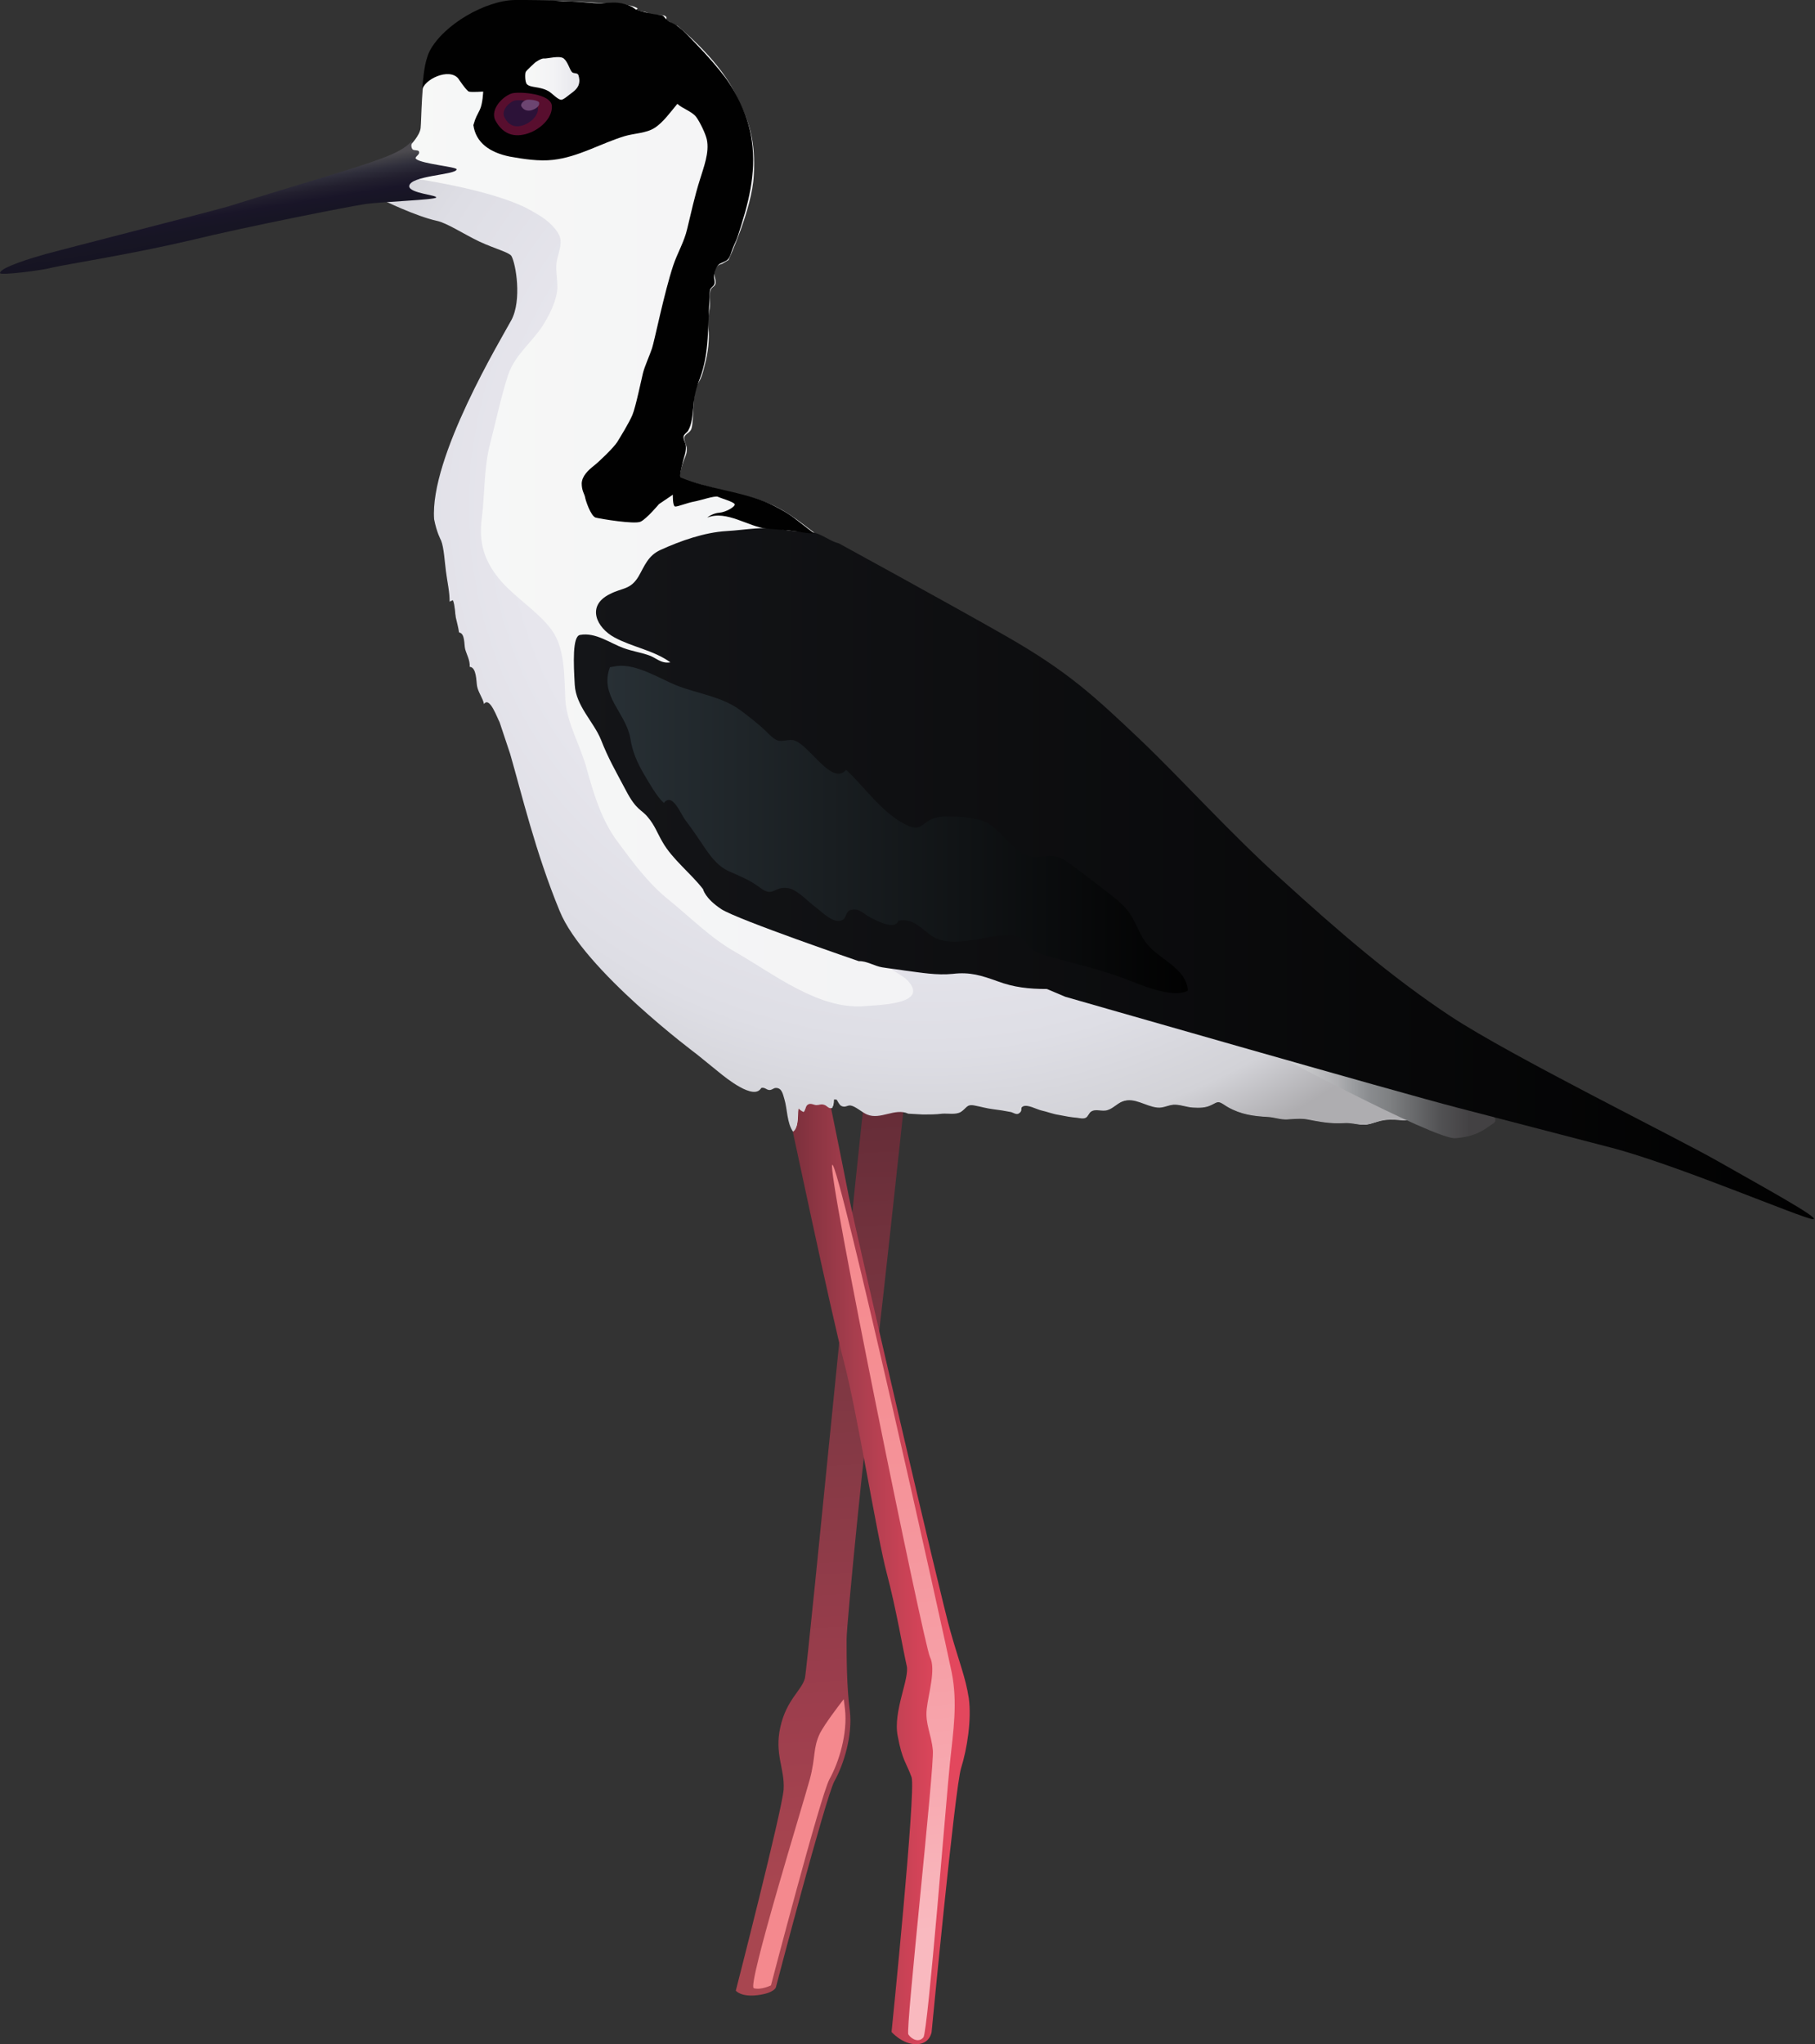
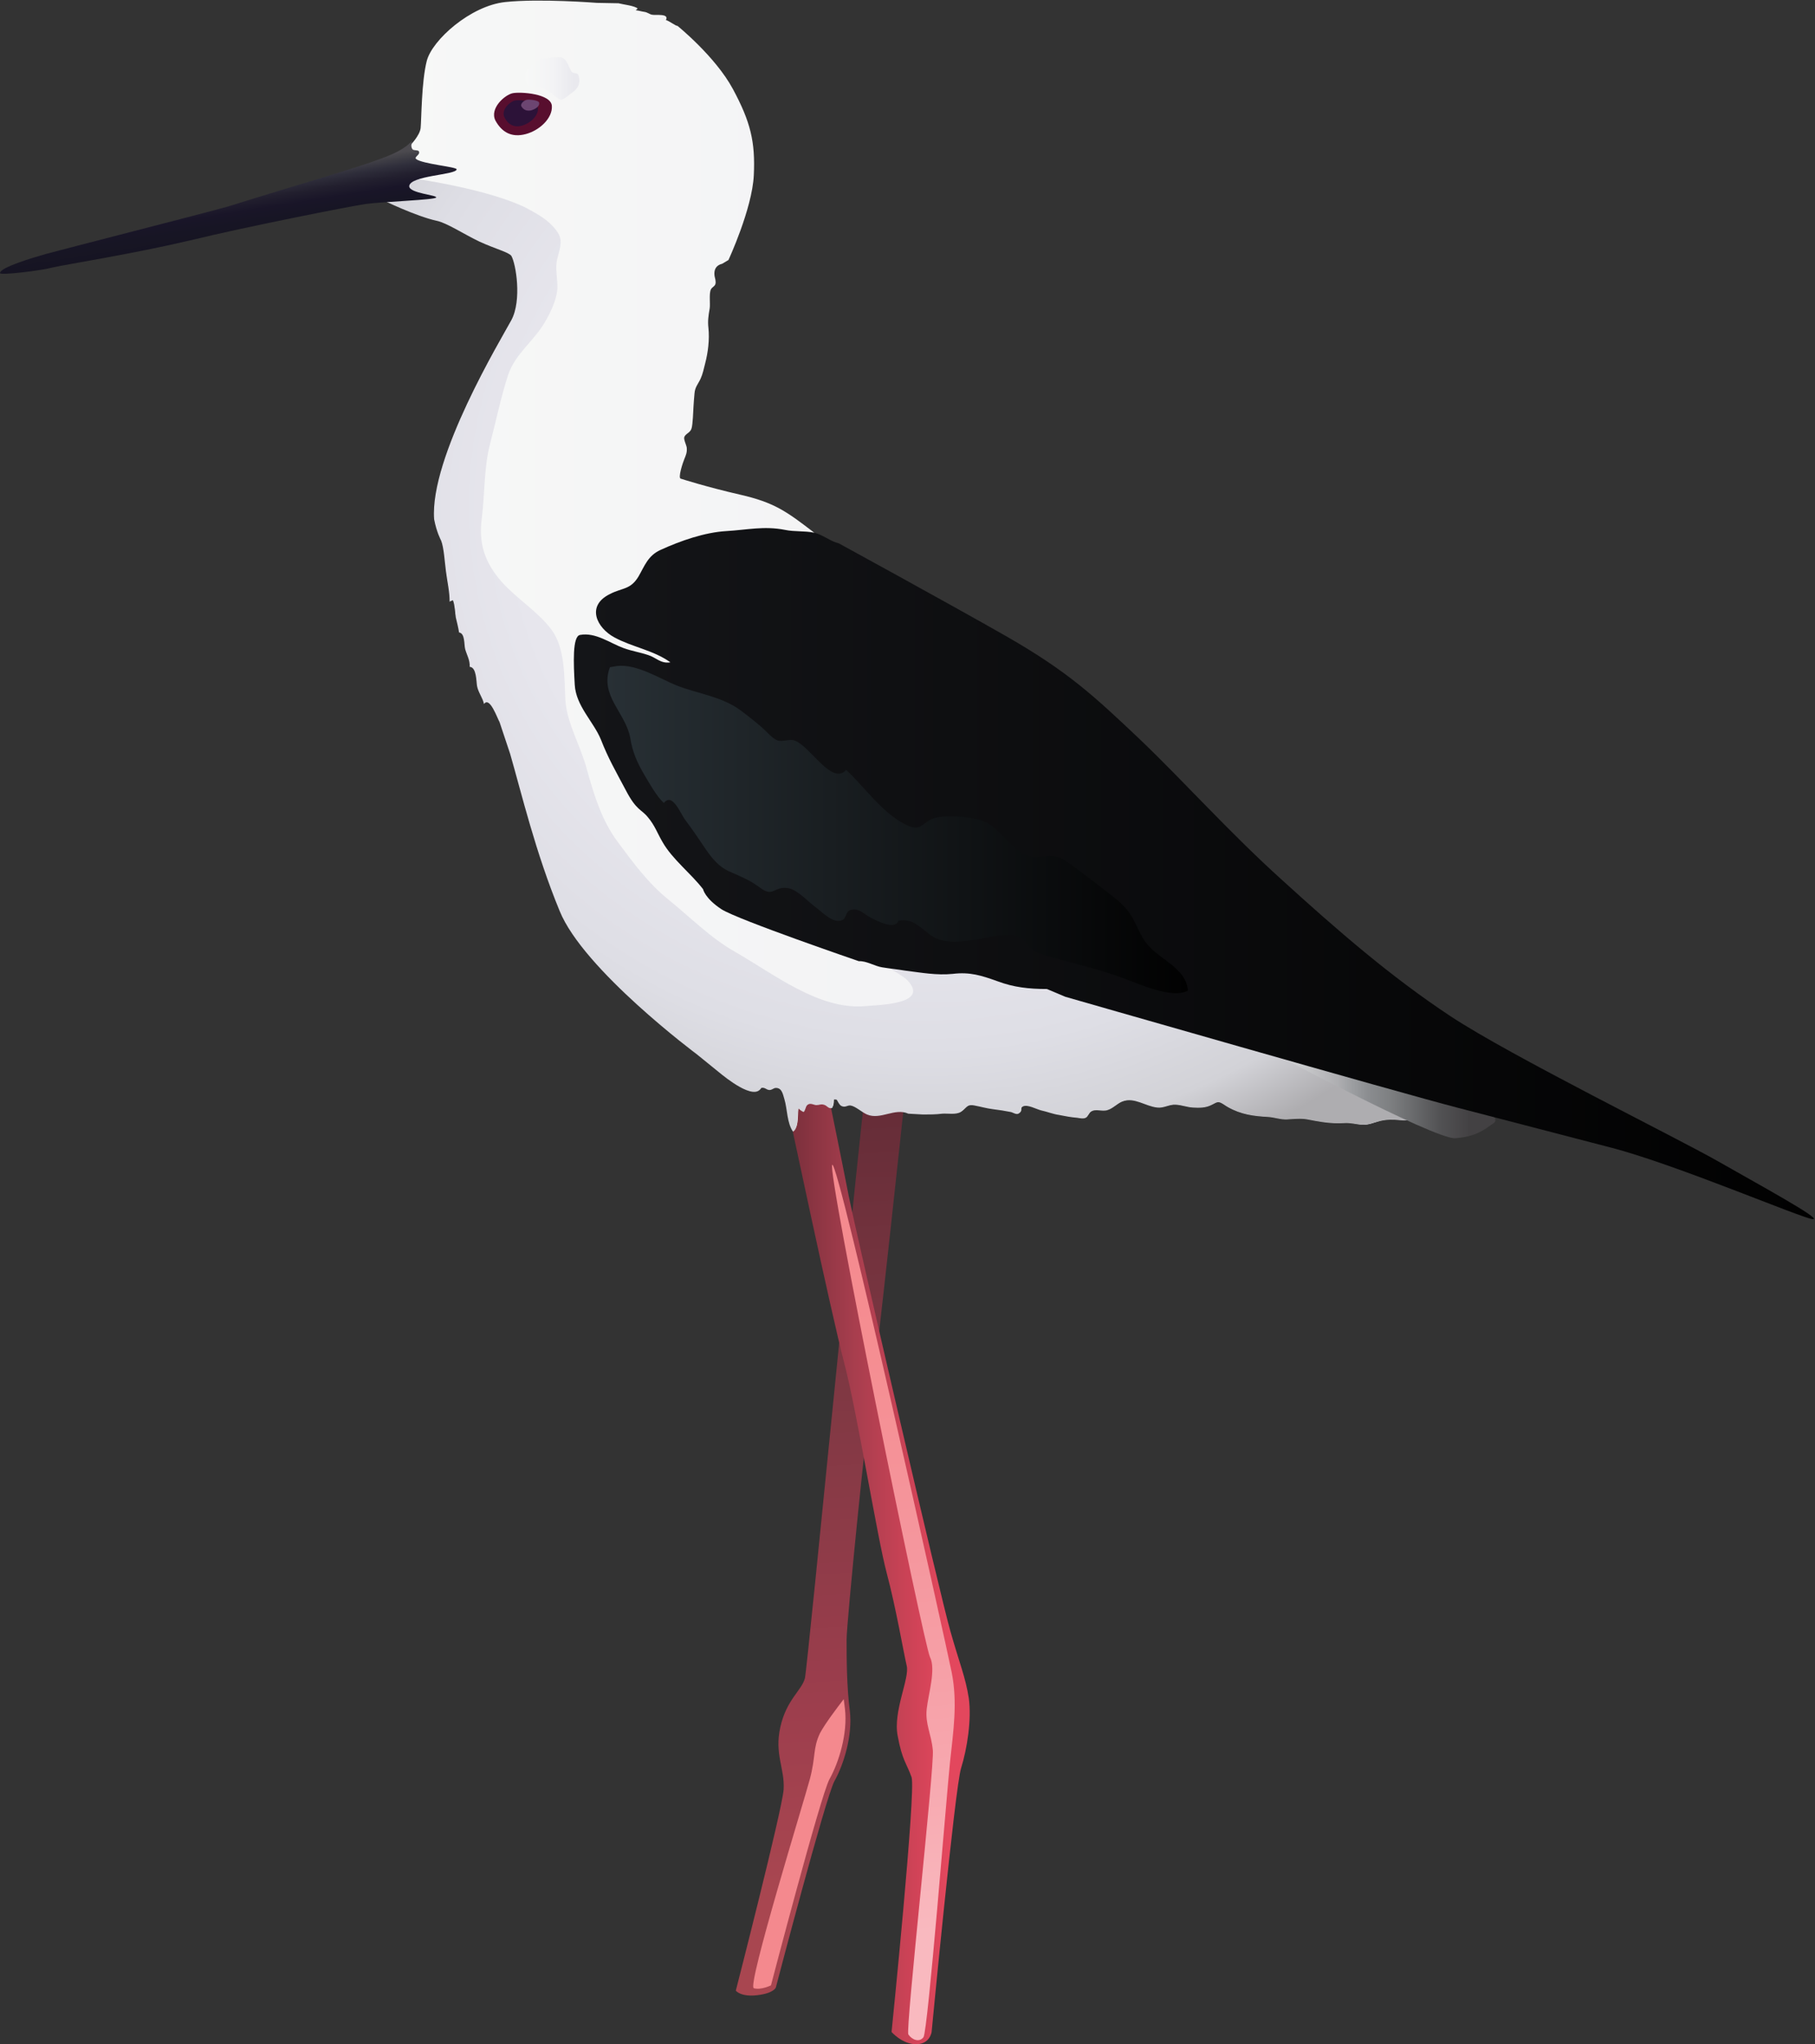
<svg xmlns="http://www.w3.org/2000/svg" xmlns:ns1="https://ian.umces.edu/media-library/" x="0px" y="0px" width="444" height="500" viewBox="0 0 444 500" xml:space="preserve">
  <rect x="0" y="0" width="444" height="500" fill="#333333" stroke="none" />
  <title>Himantopus mexicanus (Black-necked Stilt)</title>
  <desc>
    <ns1:title>Himantopus mexicanus (Black-necked Stilt)</ns1:title>
    <ns1:descr>Adult black-necked stilt</ns1:descr>
    <ns1:scene>
      <ns1:contains>wetland, marsh, estuary, migratory, wading, shorebird, Chordata, Aves, Neornithes, Neoaves, Charadriiformes, Charadrii, Recurvirostridae, Himantopus, mexicanus</ns1:contains>
      <ns1:when>2012-12-18</ns1:when>
    </ns1:scene>
  </desc>
  <g id="ian_symbols_cb8c0ed89f836eb4450c72a94de8744b">
    <g>
      <linearGradient id="ian_symbols_3277fbdc68a57e44650288098c42ca18" gradientUnits="userSpaceOnUse" x1="6853.798" y1="12624.738" x2="7139.714" y2="7168.227" gradientTransform="matrix(4.010000e-02 0 0 -4.010000e-02 -79.913 774.416)">
        <stop offset="0" style="stop-color:#642C37" />
        <stop offset="0.324" style="stop-color:#7F3843" />
        <stop offset="0.684" style="stop-color:#9D3E4D" />
        <stop offset="0.879" style="stop-color:#A84650" />
      </linearGradient>
      <path fill="url(#ian_symbols_3277fbdc68a57e44650288098c42ca18)" d="M211.6,268c-0.7,1.9-14,139.5-14.7,142.5c-0.8,3-4.5,5.2-6,11.9c-1.5,6.7,1.1,10.1,0.8,15.3    c-0.4,5.2-11.7,49.2-11.7,49.2s1.2,1.6,5.3,1.1c4.1-0.5,4.5-1.9,4.5-1.9s12.1-46.2,14.3-50.4c2.3-4.1,4.5-11.2,3.8-17.2    c-0.8-6-0.8-13.4-0.8-17.5c0-4.1,4.9-53,6-59.3c1.1-6.3,8.3-73.8,8.3-73.8S212.4,266.1,211.6,268L211.6,268z" />
      <linearGradient id="ian_symbols_ab8764623b5159b4319be12ec4952a18" gradientUnits="userSpaceOnUse" x1="6808.794" y1="9745.566" x2="7905.881" y2="9745.566" gradientTransform="matrix(4.010000e-02 0 0 -4.010000e-02 -79.913 774.416)">
        <stop offset="0" style="stop-color:#792F3B" />
        <stop offset="0.367" style="stop-color:#A83E4E" />
        <stop offset="0.7" style="stop-color:#D04357" />
        <stop offset="0.879" style="stop-color:#E3475D" />
      </linearGradient>
      <path fill="url(#ian_symbols_ab8764623b5159b4319be12ec4952a18)" d="M193.1,272.8c0,0,10.2,48.3,13.4,60.5c3.2,12.2,8.1,42.8,10.4,51.4c2.3,8.6,4.2,19.8,4.9,22.7    c0.8,3-3.4,11.2-2.2,17.2c1.1,6,2.2,6.7,3.4,10.1c1.1,3.3-4.9,62.3-4.9,62.3s2.6,3,6,3c3.4,0,3.8-3,3.8-3s5.7-59.7,7.2-64.5    c1.5-4.8,2.6-11.9,1.9-17.1c-0.8-5.2-2.3-8.6-4.5-16.4c-2.3-7.8-23-97-24.9-106.6c-1.9-9.7-4.9-24.3-4.9-24.3l-6.4-0.8    L193.1,272.8L193.1,272.8L193.1,272.8z" />
      <linearGradient id="ian_symbols_df02313effc75fd4d923e5c3558dc1e3" gradientUnits="userSpaceOnUse" x1="7224.335" y1="12223.042" x2="7785.049" y2="6888.115" gradientTransform="matrix(4.010000e-02 0 0 -4.010000e-02 -79.913 774.416)">
        <stop offset="0" style="stop-color:#F4898E" />
        <stop offset="0.201" style="stop-color:#F58D91" />
        <stop offset="0.438" style="stop-color:#F5969D" />
        <stop offset="0.691" style="stop-color:#F7A7AE" />
        <stop offset="0.879" style="stop-color:#F9B9BF" />
      </linearGradient>
      <path fill="url(#ian_symbols_df02313effc75fd4d923e5c3558dc1e3)" d="M225.9,498.3c1.1-1.4,5.7-59.8,6.5-67.3c0.8-7.5,1.9-14.6,0.4-22c-1.5-7.5-27.6-124.9-29.2-124.1    c-1.5,0.7,22.4,117.4,23.9,120.4c1.5,3-0.4,9-0.8,12.7c-0.4,3.7,1.1,6,1.5,10.1c0.4,4.1-6.7,68.3-6,69.5    C223,498.8,224.8,499.7,225.9,498.3L225.9,498.3z" />
      <path fill="#F4898E" d="M198.1,435.2c-1.5,5.6-15.4,50.6-13.7,51.1c1.8,0.5,4.2-0.7,4.2-0.7s12.1-46.3,14.3-50.4    c2.3-4.1,4.5-11.2,3.8-17.2c-0.1-0.8-0.2-1.6-0.3-2.4c-1.7,2.2-4.5,5.9-5.8,8.3C198.8,427.7,199.6,429.6,198.1,435.2L198.1,435.2z    " />
      <linearGradient id="ian_symbols_04abc30359590df4557930d05c3f98b2" gradientUnits="userSpaceOnUse" x1="4325.861" y1="15861.823" x2="10661.046" y2="15861.823" gradientTransform="matrix(4.010000e-02 0 0 -4.010000e-02 -79.913 774.416)">
        <stop offset="0" style="stop-color:#F7F8F7" />
        <stop offset="0.49" style="stop-color:#F3F3F5" />
        <stop offset="0.879" style="stop-color:#E9E9EE" />
      </linearGradient>
      <path fill="url(#ian_symbols_04abc30359590df4557930d05c3f98b2)" d="M198.8,130c-6.4-4.9-9.4-7.1-17.7-9c-8.3-1.9-14.5-3.9-14.5-3.9c-0.9,0,0.5-4.1,0.8-4.8    c0.4-1,0.7-1.6,0.6-2.8c-0.1-0.7-0.8-2-0.6-2.6c0.3-0.8,1.3-1,1.7-1.9c0.3-0.8,0.3-1.9,0.4-2.8c0.1-2,0.2-3.9,0.4-6    c0.1-1.5,0.9-2.3,1.5-3.6c0.5-1.1,0.8-2.5,1.1-3.7c0.7-2.7,1.1-5.8,0.8-8.7c-0.2-1.6,0-3,0.3-4.7c0.2-1.2-0.2-3.6,0.3-4.7    c0.3-0.6,0.9-0.7,1.1-1.3c0.2-0.6-0.1-1.5-0.2-2c-0.2-1.5,0.3-2.6,1.9-3l1.5-0.9c0,0,5.8-12.5,6.2-20.7c0.4-8.2-0.8-13.1-5.1-21.1    c-4.3-8-13.6-15.5-13.6-15.5c-0.2,0.2-2-1.2-2.8-1.4c0.9-1.7-2.6-1.1-3.4-1.3c-0.6-0.1-1.1-0.6-1.9-0.7c-0.7-0.1-1.3-0.3-2.1-0.4    c0.2-0.1,0.3-0.3,0.5-0.4c-0.7-0.7-3.6-1-4.7-1.3L146,0.7c0,0-14-1.1-22.4-0.2c-8.5,0.9-17.9,9.3-19.2,14.4    c-1.3,5-1.3,14.5-1.5,16.4c-0.2,1.9-2.6,4.3-2.6,4.3l-6.7,13.1c0,0,8.3,4.1,13.4,5.2c2.5,0.5,6.7,3.3,10.5,5    c3.9,1.8,7.3,2.6,7.8,3.5c1.1,1.9,2.6,10.8,0,15.7c-2.6,4.8-20,33.6-18.9,48.7c0.6,3.2,1.7,5.2,1.7,5.2c0.7,1.7,0.9,5.4,1.1,7.6    c0.3,2.5,0.9,4.9,0.9,7.4c0.3-0.3,0.5-0.2,0.8-0.4c0.5,1.3,0.4,2.9,0.7,4.2c0.3,1.3,0.6,2.5,0.8,3.7c1.5,0.2,1.2,3,1.5,4.1    c0.4,1.4,1.2,2.7,1.1,4.3c1.7,0.1,1.6,3.6,1.8,4.7c0.3,1.5,1.4,2.9,1.7,4.3c1.4-2,3.3,3.6,3.8,4.4l2.7,7.8    c2.8,9.7,6.2,24.1,12.1,38.4c5.9,14.4,33.6,35.1,33.6,35.1l5.3,4.3c1.7,1.4,8.7,7.1,10.4,3.9c0.9-0.2,1.2,0.5,1.9,0.5    c0.7,0,1.1-0.5,1.6-0.5c1.5,0,1.7,1.5,2.1,2.8c0.7,2.3,0.6,5.8,2.1,7.8c1.5-0.9,0.9-4.2,1.3-5.7c0.3,0.3,0.8,0.7,1.3,0.9    c0.5-0.6,0.4-1.4,1-1.8c0.7-0.5,1.5,0.1,2.1,0.1c0.8-0.1,1-0.3,1.8-0.1c0.9,0.2,1.1,1.1,2.1,0.9c0.3-0.6,0.3-1.4,0.3-2    c0.3-0.1,0.6-0.1,0.9,0c0.3,0.5,0.6,1.2,1.1,1.5c1,0.5,1.4-0.1,2.3-0.1c1.2,0.1,2.8,1.7,4,2.2c3.3,1.4,6.8-1.7,10.1-0.1l3.6,0.2    c1.6,0,3.1,0,4.7-0.2c1.4-0.1,3.3,0.3,4.5-0.4c1.4-0.9,1.4-2,3.4-1.6c1.5,0.3,2.9,0.7,4.5,0.9c1.6,0.2,2.9,0.4,4.4,0.7    c0.5,0.1,1.4,0.8,2,0.3c0.7-0.5-0.1-1.2,0.9-1.7c1.1-0.5,3.2,0.7,4.4,0.9c1.4,0.4,2.9,0.9,4.3,1.2c1.5,0.3,3.1,0.5,4.5,0.7    c0.6,0.1,1.6,0.3,2.1,0c0.5-0.2,0.7-1.1,1.3-1.5c1.2-0.8,2.7,0.1,4.1-0.4c1.3-0.4,2.3-1.6,3.6-2c2.9-1.1,5.6,1.2,8.5,1.5    c1.6,0.1,2.9-0.8,4.5-0.7c1.6,0.1,2.7,0.6,4.1,0.7c1.6,0.1,3.1,0.1,4.5-0.6c0.7-0.3,1.3-0.8,1.9-0.7c0.7,0.1,1.6,0.9,2.2,1.2    c3.2,1.8,6.2,2.2,9.9,2.4c1.6,0.1,3.1,0.7,4.7,0.6c1.7-0.1,3.3-0.3,4.9,0c3.1,0.6,5.7,1.1,9,0.9c1.6-0.1,2.8,0.3,4.3,0.5    c1.6,0.1,3.1-0.6,4.5-1c1.7-0.4,3.2-0.4,4.9-0.2c1.6,0.2,3-0.2,4.7-0.2C347.6,273.8,205.2,134.8,198.8,130L198.8,130L198.8,130    L198.8,130z" />
      <radialGradient id="ian_symbols_f4a0be6a1de84fa4f5625d4ad6509707" cx="5258.096" cy="10683.198" r="2363.891" fx="5219.389" fy="10641.133" gradientTransform="matrix(7.520000e-02 0 0 -7.310000e-02 -168.606 903.732)" gradientUnits="userSpaceOnUse">
        <stop offset="0.382" style="stop-color:#E9E9EE" />
        <stop offset="0.559" style="stop-color:#E7E6ED" />
        <stop offset="0.769" style="stop-color:#DEDEE5" />
        <stop offset="0.907" style="stop-color:#D2D2D7" />
        <stop offset="1" style="stop-color:#AEADB0" />
      </radialGradient>
      <path fill="url(#ian_symbols_f4a0be6a1de84fa4f5625d4ad6509707)" d="M325.2,252l-109.9-23.5c-7.1,5.2,4.2,8.6,6.7,11.3c5.7,6-7.8,6-10.5,6.3    c-11.2,0.9-22.1-7.8-31.7-13.3c-6-3.4-11-8.5-16.2-12.7c-5-4-8.8-9.2-12.5-14.2c-3.9-5.2-5.8-11.5-7.5-17.6    c-1.5-5.8-5-11.5-5.3-17.2c-0.3-5.6,0-12.5-3.4-17.1c-3.2-4.3-8.4-7.5-12.1-11.6c-4.3-4.9-5.8-9.5-4.9-16c0.7-5.8,0.5-12.3,2-17.9    c1.4-5.4,2.7-11.6,4.4-16.8c1.8-5.3,6.4-8.3,9.1-13.1c1.3-2.2,2.6-5,2.9-7.5c0.3-2.6-0.7-5.3,0.1-8.1c0.9-3.4,1.5-4.9-1.3-7.8    c-1.8-1.9-4.1-3.1-6.3-4.3c-8.7-4.4-26-7.2-32.5-7.9l-2.9,5.7l0,0.1c0.3,0.2,8.4,4.1,13.4,5.2c2.5,0.5,6.7,3.3,10.5,5.1    c3.9,1.8,7.2,2.6,7.8,3.5c1.1,1.9,2.6,10.8,0,15.7c-2.6,4.8-20,33.6-18.9,48.7c0.6,3.2,1.7,5.2,1.7,5.2c0.7,1.7,0.9,5.4,1.2,7.6    c0.3,2.4,0.9,4.9,0.9,7.4c0.3-0.3,0.5-0.2,0.8-0.4c0.5,1.3,0.5,2.9,0.7,4.2c0.3,1.3,0.6,2.4,0.8,3.7c1.5,0.2,1.2,3,1.5,4.1    c0.4,1.4,1.2,2.7,1.1,4.3c1.7,0.1,1.6,3.6,1.8,4.7c0.3,1.6,1.4,2.9,1.7,4.4c1.4-2,3.3,3.6,3.8,4.4l2.6,7.8    c2.8,9.7,6.2,24.1,12.1,38.4c5.8,14.4,33.6,35.1,33.6,35.1l5.3,4.3c1.7,1.4,8.7,7.1,10.4,3.9c0.9-0.2,1.2,0.4,1.9,0.5    c0.7,0.1,1.1-0.5,1.7-0.5c1.5,0,1.7,1.5,2.1,2.8c0.7,2.3,0.6,5.8,2.1,7.9c1.5-0.9,0.9-4.2,1.3-5.7c0.3,0.3,0.8,0.7,1.3,0.9    c0.5-0.5,0.4-1.4,1-1.8c0.7-0.5,1.5,0.1,2.1,0.1c0.8,0,1-0.3,1.8-0.1c0.9,0.2,1.1,1.1,2.1,0.8c0.2-0.6,0.3-1.3,0.2-2    c0.3-0.1,0.6-0.1,0.9,0c0.3,0.5,0.6,1.2,1.1,1.5c1,0.5,1.4-0.2,2.3-0.1c1.2,0.2,2.8,1.7,4,2.2c3.3,1.4,6.8-1.7,10.1-0.2l3.6,0.2    c1.6,0,3.1,0,4.7-0.2c1.4-0.1,3.3,0.3,4.5-0.4c1.4-0.9,1.4-2,3.4-1.6c1.6,0.3,2.9,0.7,4.5,0.9c1.6,0.2,2.9,0.4,4.4,0.7    c0.5,0.1,1.4,0.8,2,0.3c0.7-0.5-0.1-1.2,1-1.7c1.1-0.5,3.2,0.7,4.4,1c1.4,0.3,2.9,0.9,4.3,1.1c1.5,0.3,3.1,0.6,4.5,0.7    c0.6,0.1,1.6,0.3,2.1,0c0.5-0.2,0.7-1.1,1.3-1.5c1.2-0.8,2.7,0.1,4.1-0.4c1.3-0.4,2.3-1.6,3.6-2.1c2.9-1.1,5.6,1.2,8.5,1.5    c1.6,0.2,2.9-0.8,4.5-0.7c1.6,0.1,2.7,0.6,4.2,0.7c1.6,0.1,3.1,0.1,4.5-0.6c0.7-0.3,1.3-0.8,1.9-0.7c0.7,0.1,1.6,0.9,2.2,1.2    c3.2,1.8,6.2,2.2,9.8,2.4c1.6,0.1,3.1,0.7,4.7,0.6c1.7-0.1,3.3-0.3,4.9,0c3.1,0.6,5.7,1.1,9,0.9c1.6-0.1,2.8,0.3,4.3,0.4    c1.6,0.1,3.1-0.6,4.5-0.9c1.7-0.4,3.2-0.4,4.9-0.2c1.6,0.2,3-0.2,4.7-0.2C347.6,273.7,338.7,265,325.2,252L325.2,252L325.2,252z" />
      <linearGradient id="ian_symbols_4ebaa4093dedec84895ed37c28819079" gradientUnits="userSpaceOnUse" x1="1695.418" y1="-1615.309" x2="1981.087" y2="-1615.309" gradientTransform="matrix(0.201 0 0 0.201 -31.913 591.577)">
        <stop offset="0" style="stop-color:#FFFFFF" />
        <stop offset="2.550000e-02" style="stop-color:#D7D8DA" />
        <stop offset="0.153" style="stop-color:#CCCDCF" />
        <stop offset="0.321" style="stop-color:#AEAEB1" />
        <stop offset="0.378" style="stop-color:#9D9FA2" />
        <stop offset="0.459" style="stop-color:#898B8E" />
        <stop offset="0.541" style="stop-color:#7E8082" />
        <stop offset="0.755" style="stop-color:#525254" />
        <stop offset="0.883" style="stop-color:#434143" />
        <stop offset="0.995" style="stop-color:#434143" />
      </linearGradient>
      <path fill="url(#ian_symbols_4ebaa4093dedec84895ed37c28819079)" d="M308.5,256c0,0,42.3,22.7,47.5,22.4c5.3-0.4,7.2-2.2,9.4-3.7c2.3-1.5-5.7-6-5.7-6L308.5,256    L308.5,256z" />
      <linearGradient id="ian_symbols_c90b8cd8a9d2d0a451b213b050357268" gradientUnits="userSpaceOnUse" x1="3403.433" y1="17850.201" x2="3338.042" y2="18262.996" gradientTransform="matrix(4.010000e-02 0 0 -4.010000e-02 -79.913 774.416)">
        <stop offset="0" style="stop-color:#161422" />
        <stop offset="0.211" style="stop-color:#171524" />
        <stop offset="0.381" style="stop-color:#191528" />
        <stop offset="0.536" style="stop-color:#221F2E" />
        <stop offset="0.683" style="stop-color:#2F2E3B" />
        <stop offset="0.822" style="stop-color:#434248" />
        <stop offset="0.879" style="stop-color:#4C4A4F" />
      </linearGradient>
      <path fill="url(#ian_symbols_c90b8cd8a9d2d0a451b213b050357268)" d="M111.7,41.4c-0.1-0.6-8.4-1.3-9.9-2.5c-0.6-0.5,1-1,0.7-1.8c-0.1-0.5-1.3-0.2-1.6-0.6    c-0.7-1,0.2-2-0.2-1.9c-0.4,0.1-1,1.8-7.2,4.1c-6.9,2.6-19.5,6.1-37.7,11.8c-6,1.7-41.3,10.7-44.5,11.6C8.1,63,0,65.4,0,66.8    c0,0.6,10.1-0.6,13-1.4c3-0.7,19.5-3.3,33.5-6.6c14-3.4,38.4-8.2,42.9-8.9c4.5-0.6,17.1-1,17.3-1.6c0.2-0.6-6.4-1-6.6-2.7    C100.1,42.9,111.8,42.8,111.7,41.4L111.7,41.4L111.7,41.4z" />
      <linearGradient id="ian_symbols_a92c4e0c09b2cb640d2a45876912b763" gradientUnits="userSpaceOnUse" x1="5493.724" y1="13983.302" x2="13059.809" y2="13983.302" gradientTransform="matrix(4.010000e-02 0 0 -4.010000e-02 -79.913 774.416)">
        <stop offset="0" style="stop-color:#141518" />
        <stop offset="1" style="stop-color:#010101" />
      </linearGradient>
      <path fill="url(#ian_symbols_a92c4e0c09b2cb640d2a45876912b763)" d="M420.2,284c-9.8-5.6-50.6-25.7-65.3-35.4c-14.7-9.7-27.9-21.2-41.1-33.2    c-13.2-11.9-24.1-24.2-35.1-34.7c-11-10.4-17.4-16.4-32.4-25c-15.1-8.6-41.1-22.8-41.1-22.8c-2.1-0.5-3.9-2.1-6-2.6    c-2.4-0.5-4.8-0.2-7.2-0.7c-5.1-1-9.2,0-14.3,0.3c-5.3,0.3-11.3,2.4-16.1,4.6c-3.1,1.4-3.9,3.9-5.4,6.5c-2,3.3-3.9,2.7-7,4.3    c-5.9,2.9-3.2,8.3,1.1,10.6c4.4,2.4,9.5,3.1,13.7,6.1c-2.4,0.4-3.5-1.2-5.5-1.8c-2.1-0.7-3.8-0.9-6-1.7c-3.3-1.2-6.8-3.9-10.6-3.2    c-1.9,0.3-1.6,7-1.3,12.2c0.3,5.2,4.6,9,6.4,13.4c1.8,4.6,3.5,7.5,6.1,12.4c2.6,5,3.8,4.6,5.4,6.6c1.7,2,2.3,3.9,3.6,6.1    c2.4,4.2,6.9,7.6,9.9,11.5c0,0,0.4,2.2,4.5,4.9c4.1,2.6,33.6,12.7,33.6,12.7c1.9-0.1,3.8,1.2,5.7,1.5c1.8,0.3,3.8,0.5,5.6,0.8    c4,0.5,7.7,1.2,11.7,0.8c4.2-0.5,7,0.4,10.9,1.8c4,1.5,7.7,1.9,12.1,1.9l4.5,1.9c0,0,81.8,23.5,96.2,27.2    c14.3,3.7,21.5,5.6,37.3,9.7c15.9,4.1,47.2,17.5,49.4,17.5C445.8,298.2,430,289.6,420.2,284L420.2,284z" />
      <linearGradient id="ian_symbols_909e0a3c673717841d98607fd51f2253" gradientUnits="userSpaceOnUse" x1="5697.925" y1="14255.432" x2="9238.337" y2="14255.432" gradientTransform="matrix(4.010000e-02 0 0 -4.010000e-02 -79.913 774.416)">
        <stop offset="0" style="stop-color:#283035" />
        <stop offset="1" style="stop-color:#010101" />
      </linearGradient>
      <path fill="url(#ian_symbols_909e0a3c673717841d98607fd51f2253)" d="M149.2,163.2c-2.6,7,3.9,11.1,5,17.4c0.5,3.2,1.6,5.8,3.3,8.7c1.3,2.2,3.2,5.6,4.9,7.1    c2.1-2.7,4.1,2.7,5.2,4.1c1.8,2.4,3.5,4.9,5.1,7.3c1.6,2.3,3.2,4.2,5.6,5.3c2.9,1.3,4.9,2,7.6,4c3.3,2.5,3.3-0.3,6.7,0.1    c2.4,0.3,4.9,3.2,6.8,4.6c1.9,1.4,4.5,4.3,6.7,3.2c1.1-0.5,0.6-2.2,2.3-2.5c1.8-0.4,3.1,1.2,4.5,1.9c1.6,0.8,6,3.2,6.9,0.8    c3.8-0.8,5.9,2.4,8.6,4c2.9,1.7,7.5,1.1,11,0.5c3-0.5,7.7-1.9,10.6-0.2c1,0.6,1.2,1.7,2.1,2.4c1.5,1.2,3.3,1.7,5.1,2.2    c6.1,1.7,11.8,3,17.7,5.2c3.6,1.3,11.8,5.1,15.7,3c-0.4-5.7-7.4-7.7-10.4-11.9c-1.8-2.5-2.5-5.6-4.7-8.1c-1.7-2-3.8-3.4-5.8-5    c-2.5-2-5.3-4-7.9-6c-3.3-2.4-4.3-2-8-1.7c-5.9,0.5-8.4-7.4-13.9-9c-2.5-0.8-7.9-1.2-10.5-0.7c-4.2,0.8-3.5,4.2-8.4,1.5    c-5.5-3-9.6-9-14-13.1c-3.5,4-8.9-6-12.7-7.2c-1.2-0.4-2.8,0.4-4.1,0c-1.3-0.5-2.5-2-3.5-2.9c-1.7-1.5-3.7-3.1-5.6-4.5    c-4.5-3.3-10.2-4-15.2-5.9c-4.4-1.7-10.1-5.5-15-4.9L149.2,163.2L149.2,163.2z" />
-       <path fill="#010101" d="M103.2,22.3c0.3-2.9,6.7-5.8,8.9-3.1c0,0,2,3,2.6,3.2c0.6,0.2,3.5,0,3.5,0s-0.1,2.9-0.8,4.4    c-0.7,1.5-1,1.7-1.6,3.8c0.6,4.3,4,6.7,8.9,7.7c3.3,0.6,7.2,1.2,10.6,0.8c6.2-0.7,11.6-4,17.5-5.8c2.3-0.7,5.3-0.7,7.3-2    c2.1-1.3,4-4,5.6-5.9c1.3,1.2,3.5,1.8,4.6,3.2c0.9,1.2,2.3,4.1,2.6,5.5c0.7,3.2-0.8,6.9-1.7,9.9c-1.3,4.1-2.1,7.9-3.1,12    c-0.7,3.1-2.4,5.9-3.4,8.9c-2.2,6.6-4.6,18.5-5.2,20.3c-0.6,1.8-1.8,4.4-2.2,6c-0.4,1.6-1.8,8.4-2.6,10.3s-2.9,5.3-3.7,6.6    c-0.8,1.3-4.3,4.7-5.7,5.8c-1.4,1.1-2.9,2.5-3,4.3c0,1.8,0.6,2.5,0.8,3.3c0.1,0.8,1.4,4.7,2.6,5.1c1.2,0.3,9.5,1.7,11,1    c1.5-0.7,4.5-4.3,4.5-4.3l3.4-2.3c0,0-0.1,2.9,0.6,2.9c0.7,0,2.9-0.9,4.5-1.2c1.7-0.3,5.1-1.5,5.9-1.2c0.8,0.4,3.8,1.2,4.1,1.8    s-2.2,2-3.7,2.1c-1.6,0.1-2.9,1.1-3,1.2c4.8-1.9,10.1,2.3,14.6,2.7c0,0,7.1,0.5,8.6,0.9c1.6,0.3,2.5,0.2,3,0.3    c-1.4-1.1-3.5-2.7-4.8-3.7c-1.9-1.5-5.1-3.2-7.3-4.1c-7-2.7-13.7-3.1-20.6-5.9c-0.4-0.2,0.3-2.9,0.4-3.2c0.3-1.6,1.2-3.4,0.8-5    c-0.2-0.6-0.7-1.4-0.4-2.1c0.2-0.4,0.7-0.7,1-1.1c1-1.7,1.1-3.9,1.3-5.7c0.2-2.7,0.6-4.6,1.6-7.1c2.4-6.3,1.9-13.3,2.4-19.9    c0-0.5,0-1.3,0.1-1.8c0.1-0.4,0.5-0.7,0.8-1c0.7-0.8,0-1.6,0.2-2.7c0.2-1,0.5-2.1,1.4-2.7c0.6-0.3,1.5-0.6,1.9-1    c0.7-0.7,0.9-2,1.3-2.9c0.4-1,0.9-1.9,1.2-2.9c2.5-7.7,4.6-15.1,3.4-23.4c-0.7-5.3-3.4-11.2-6.6-15.5c-2-2.6-4.2-5.1-6.5-7.5    c-2-2-4-4.6-6.6-5.8c-0.7-0.3-1.1-0.6-1.6-1.2c-0.4-0.6-0.7-0.6-1.5-0.7c-1.3-0.1-2.5-0.4-3.7-0.7c-0.6-0.2-1.4-0.3-1.9-0.6    c-0.4-0.3-0.8-0.6-1.3-0.8c-0.5-0.2-0.9-0.4-1.4-0.5c-1.9-0.6-3.9-0.3-5.8-0.2c-0.8,0-1.6,0-2.4-0.1c-2.3-0.2-4.7-0.4-7-0.4    C134.1,0,130,0,126,0c-7.2,0.1-17.5,6-20.9,12.5C103.7,15.4,103.6,19,103.2,22.3z" />
      <linearGradient id="ian_symbols_a44816e904b1bf141967f4ef7794654c" gradientUnits="userSpaceOnUse" x1="798.971" y1="-2850.764" x2="865.401" y2="-2850.764" gradientTransform="matrix(0.201 0 0 0.201 -31.913 591.577)">
        <stop offset="0" style="stop-color:#F7F8F7" />
        <stop offset="0.49" style="stop-color:#F3F3F5" />
        <stop offset="0.879" style="stop-color:#E9E9EE" />
      </linearGradient>
      <path fill="url(#ian_symbols_a44816e904b1bf141967f4ef7794654c)" d="M128.9,20.6c-0.5-0.5-0.5-2.6-0.3-3c0.2-0.4,2.3-2.3,2.3-2.3s1.5-1.1,2.2-1c0.7,0.1,3.8-0.8,4.8,0    c1,0.8,1.5,2.8,2,3.3c0.4,0.5,1.4,0.1,1.6,0.8c0.2,0.6,0.4,1.5,0,2.5c-0.4,1-1.6,1.8-1.6,1.8c-0.6,0.4-2,1.7-2.6,1.7    c-0.9,0-2.4-1.8-3.3-2.2C131.9,21.1,129.8,21.5,128.9,20.6z" />
      <path fill="#580E2E" d="M135,25.9c0.2,3-3,6-6.4,6.9c-3.4,0.9-5.8-0.4-7.4-3.3c-1.5-3,2.3-6.3,4.2-6.7    C127.3,22.4,134.8,22.9,135,25.9L135,25.9L135,25.9z" />
      <path fill="#2C1238" d="M131.6,26.5c0.1,1.8-1.8,3.6-3.8,4.2c-2,0.6-3.5-0.2-4.4-2c-0.9-1.8,1.3-3.8,2.5-4.1    C127,24.3,131.5,24.7,131.6,26.5L131.6,26.5z" />
      <path fill="#6C4571" d="M131.9,25.2c0.1,0.8-0.9,1.5-2,1.8c-1,0.2-1.8-0.1-2.3-0.9c-0.5-0.7,0.7-1.6,1.3-1.7    C129.5,24.3,131.9,24.5,131.9,25.2L131.9,25.2z" />
    </g>
  </g>
</svg>